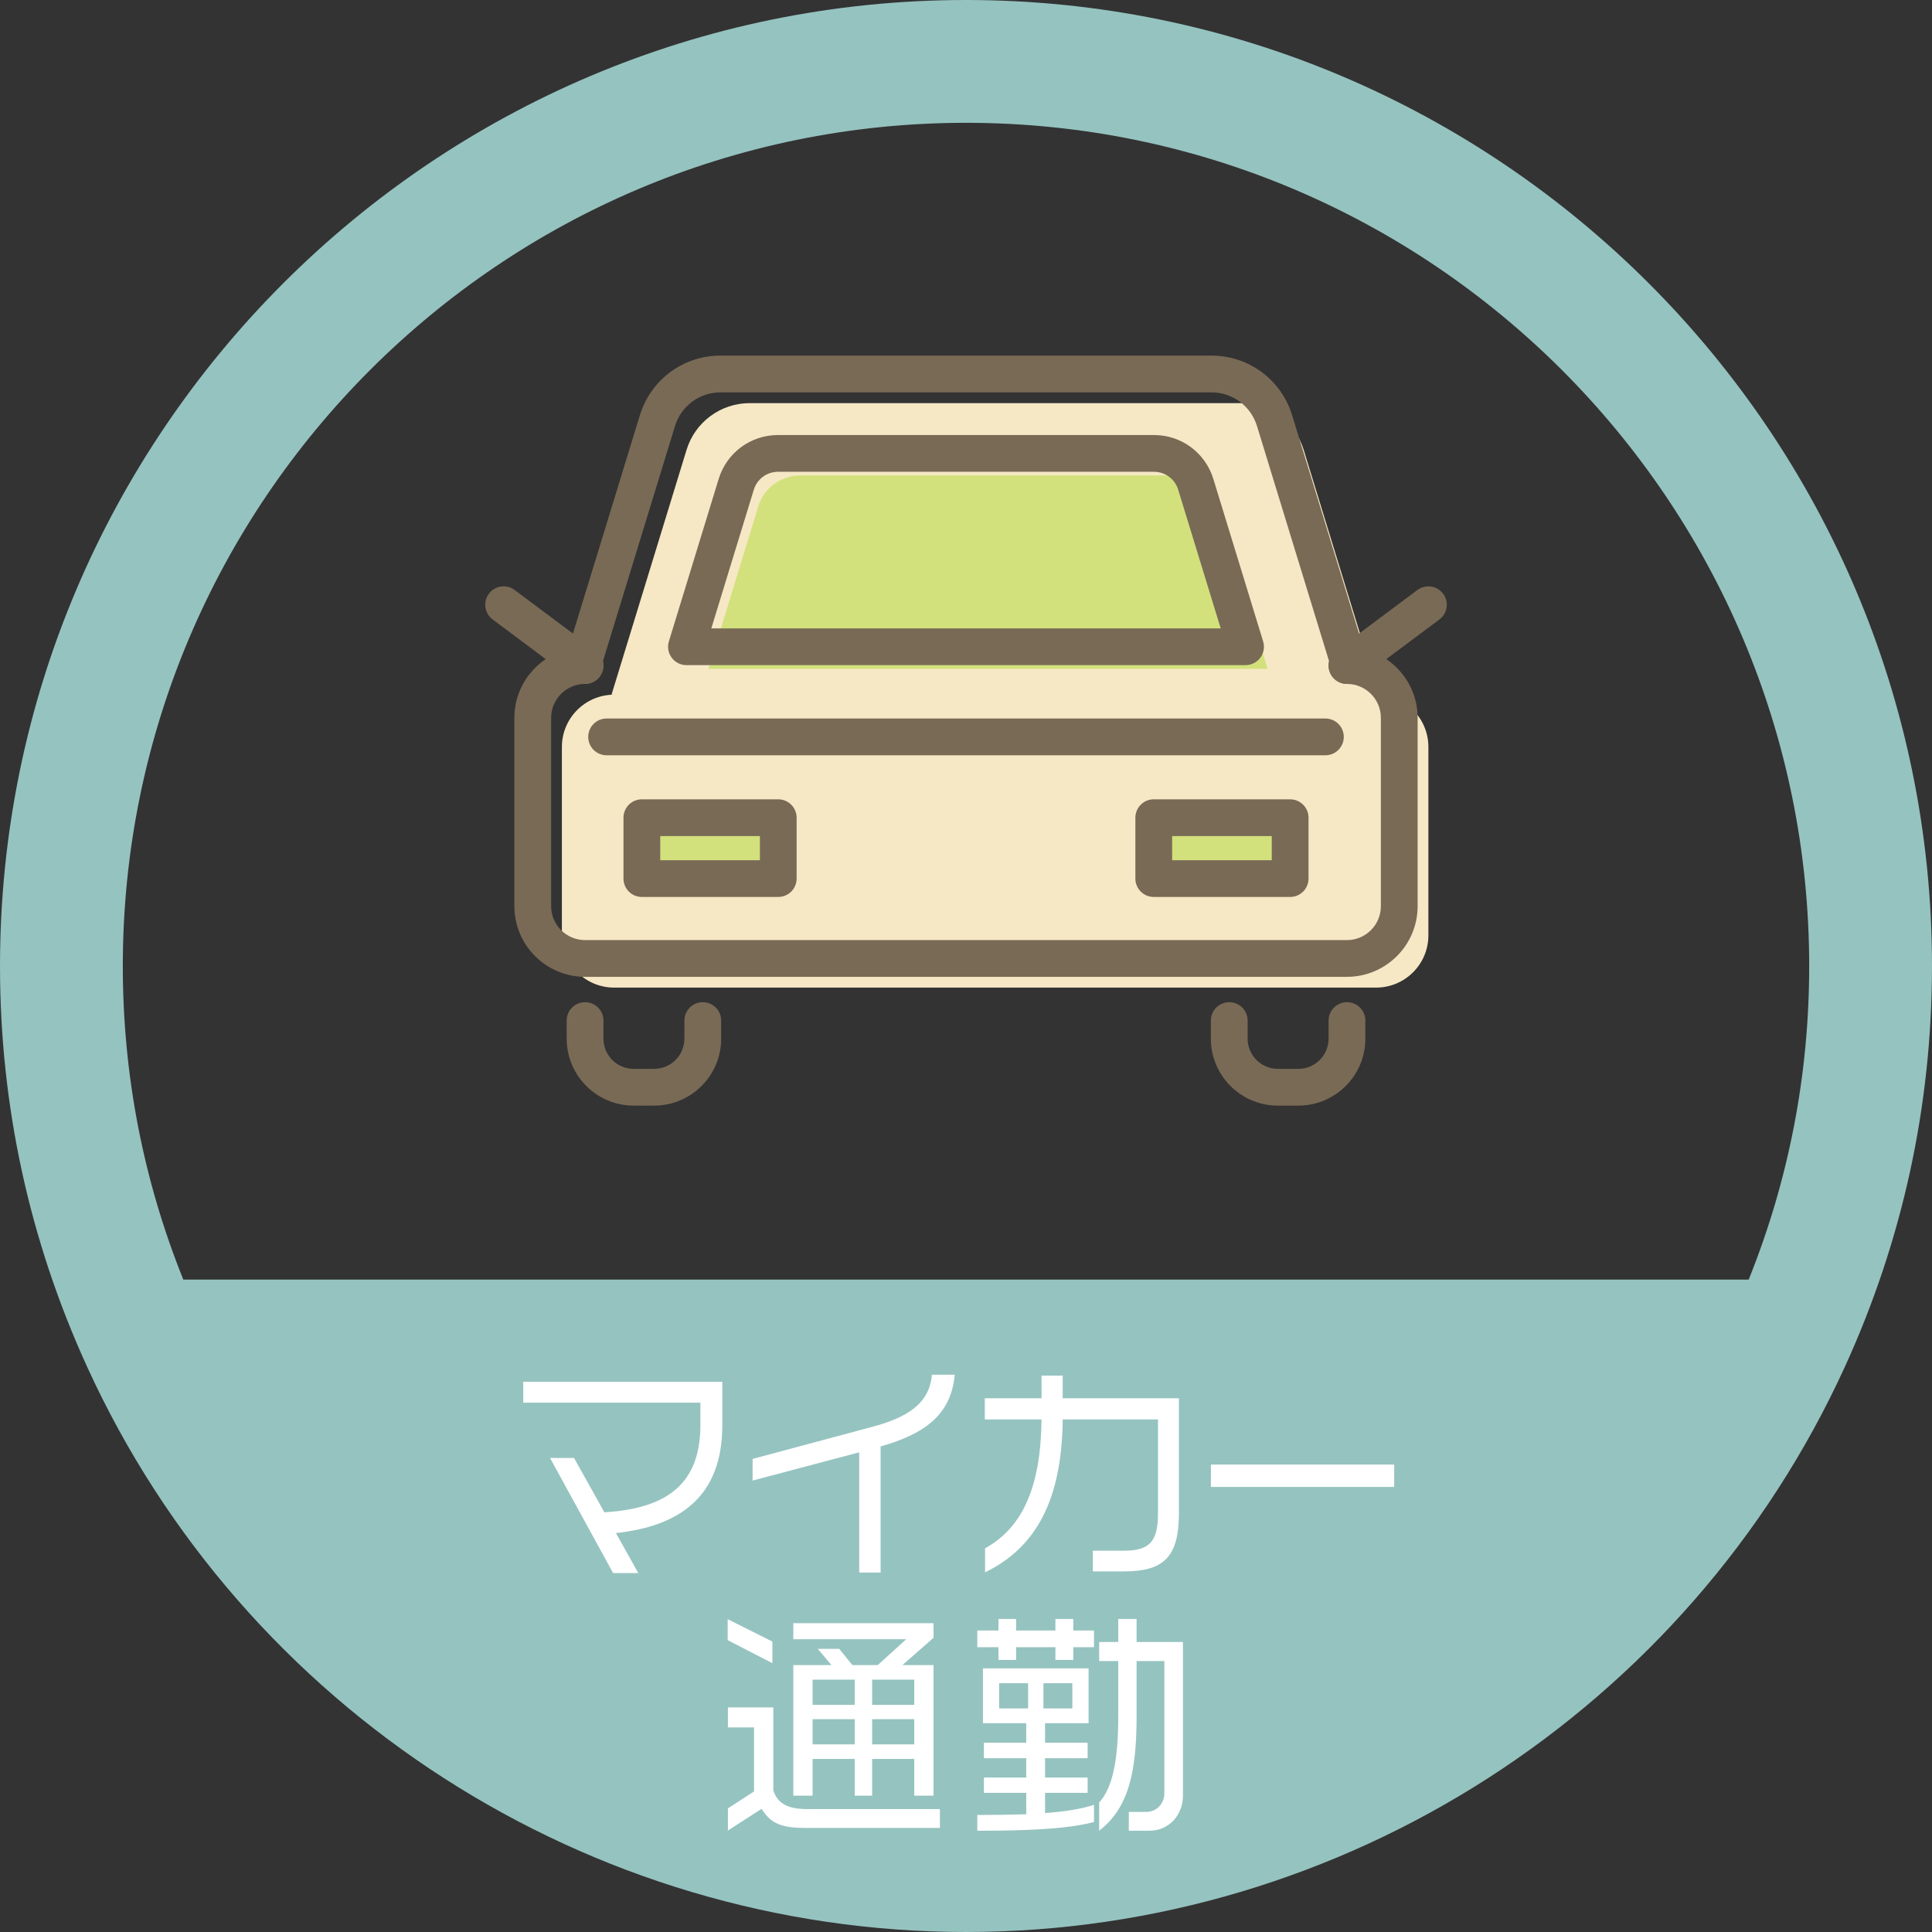
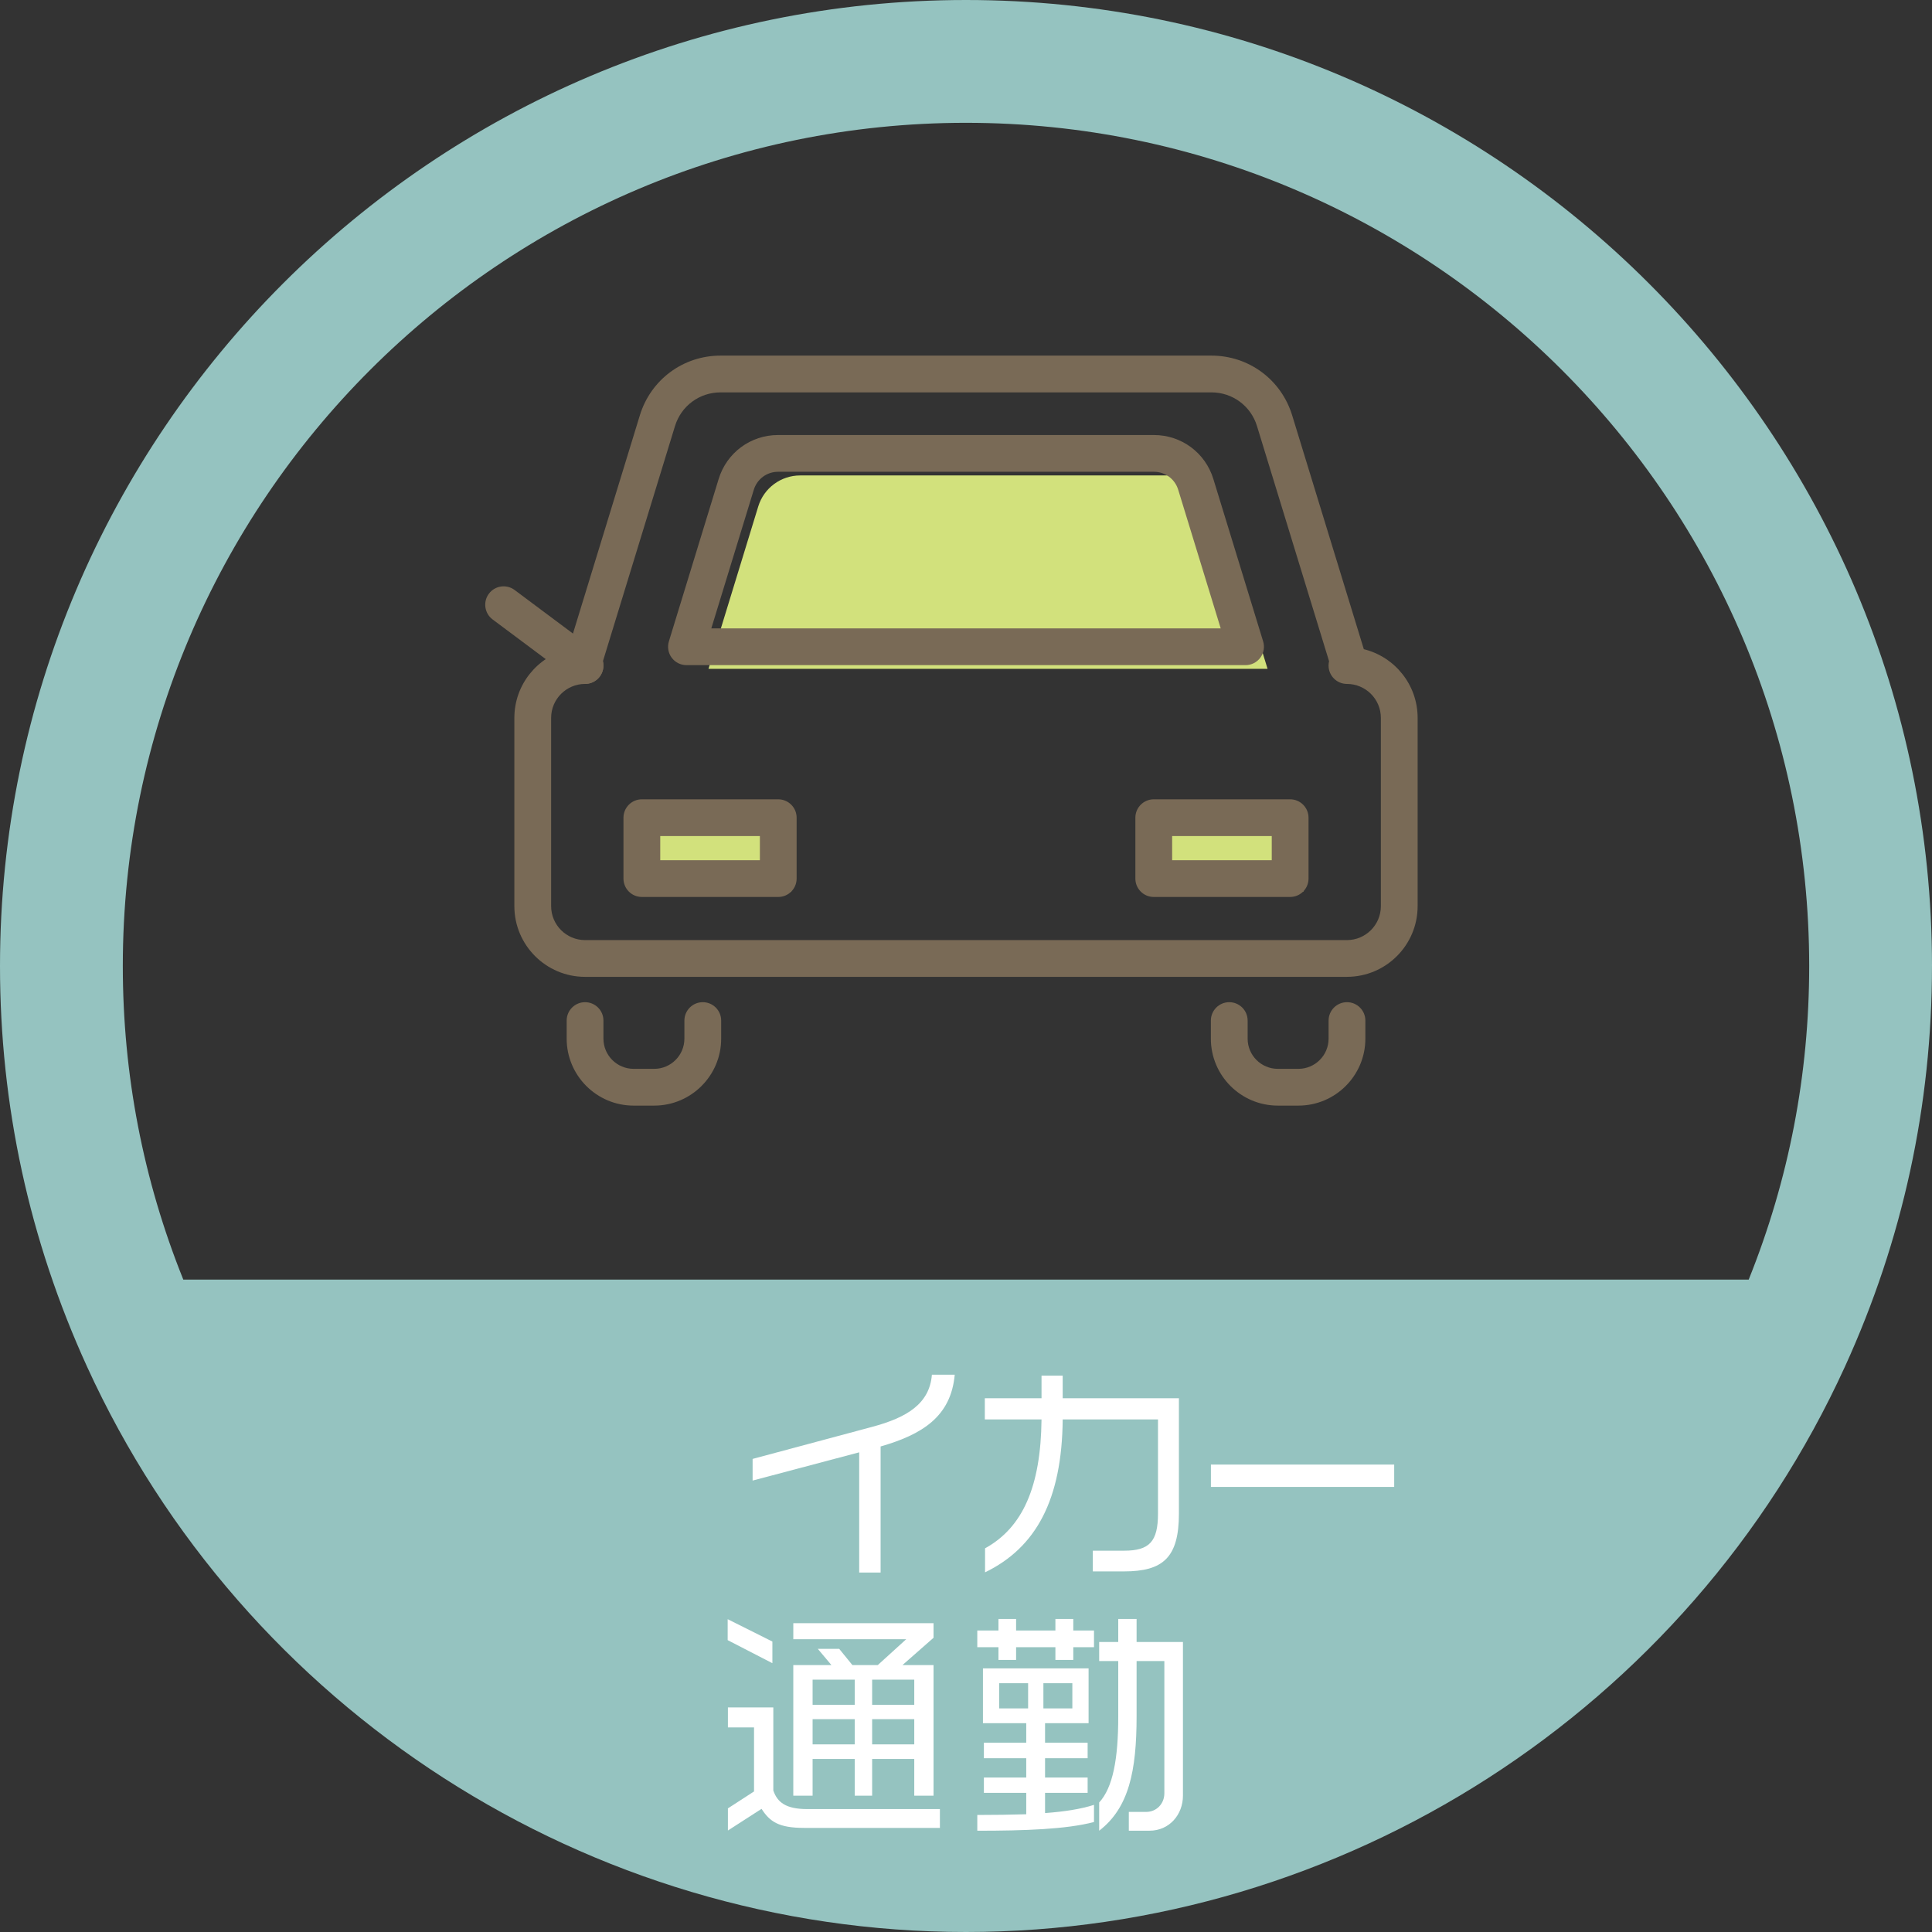
<svg xmlns="http://www.w3.org/2000/svg" id="icon" width="1200" height="1200" viewBox="0 0 1200 1200">
  <rect x="0" y="0" width="1200" height="1200" fill="#333333" stroke="none" />
  <path d="M1200,600C1200,269.16,930.84,0,600,0S0,269.16,0,600c0,86.51,18.18,170.2,54.02,248.75,0,0,0,0,0,0,97.37,213.37,311.68,351.25,545.97,351.25s448.6-137.87,545.98-351.25c0,0,0,0,0,0,35.85-78.56,54.02-162.25,54.02-248.75ZM600,76.28c288.78,0,523.72,234.94,523.72,523.71,0,67.36-12.63,132.77-37.57,194.78H113.85c-24.94-62-37.57-127.41-37.57-194.78,0-288.78,234.94-523.71,523.72-523.71Z" style="fill:#95c3c0;" />
-   <path d="M854.7,431.47h1.66l-46.61-152.08c-5.28-17.24-21.2-29-39.22-29h-304.87c-18.03,0-33.94,11.77-39.22,29l-46.61,152.08h1.66c-17.94,0-32.49,14.55-32.49,32.49v116.97c0,17.94,14.55,32.49,32.49,32.49h473.22c17.94,0,32.49-14.55,32.49-32.49v-116.97c0-17.94-14.55-32.49-32.49-32.49Z" style="fill:#f6e8c5;" />
  <path d="M787.33,415.42h-347.27l30.91-100.87c3.5-11.43,14.06-19.24,26.01-19.24h233.41c11.96,0,22.51,7.81,26.01,19.24l30.91,100.87Z" style="fill:#d2e17c;" />
  <rect x="406.78" y="516.01" width="84.71" height="37.81" style="fill:#d2e17c;" />
  <rect x="724.73" y="516.01" width="84.71" height="37.81" style="fill:#d2e17c;" />
  <path d="M836.61,606.74h-473.22c-24.21,0-43.91-19.69-43.91-43.9v-116.97c0-20.59,14.26-37.92,33.42-42.64l44.53-145.28c6.8-22.18,26.94-37.08,50.14-37.08h304.87c23.19,0,43.34,14.9,50.14,37.07l44.52,145.28c19.16,4.72,33.42,22.04,33.42,42.64v116.97c0,24.21-19.69,43.9-43.91,43.9ZM363.39,424.8c-11.62,0-21.07,9.45-21.07,21.07v116.97c0,11.62,9.45,21.07,21.07,21.07h473.22c11.62,0,21.07-9.45,21.07-21.07v-116.97c0-11.62-9.45-21.07-21.07-21.07-6.3,0-11.42-5.11-11.42-11.42,0-.92.11-1.82.32-2.68l-44.77-146.06c-3.84-12.52-15.22-20.93-28.31-20.93h-304.87c-13.1,0-24.47,8.41-28.31,20.93l-44.76,146.06c.21.86.32,1.75.32,2.68,0,6.31-5.11,11.42-11.42,11.42Z" style="fill:#796a56;" />
  <path d="M406.34,686.71h-12.8c-22.92,0-41.57-18.65-41.57-41.57v-11.24c0-6.3,5.11-11.42,11.42-11.42s11.42,5.11,11.42,11.42v11.24c0,10.33,8.4,18.74,18.74,18.74h12.8c10.33,0,18.74-8.41,18.74-18.74v-11.24c0-6.3,5.11-11.42,11.42-11.42s11.42,5.11,11.42,11.42v11.24c0,22.92-18.65,41.57-41.57,41.57Z" style="fill:#796a56;" />
  <path d="M806.46,686.71h-12.8c-22.92,0-41.57-18.65-41.57-41.57v-11.24c0-6.3,5.11-11.42,11.42-11.42s11.42,5.11,11.42,11.42v11.24c0,10.33,8.41,18.74,18.74,18.74h12.8c10.33,0,18.74-8.41,18.74-18.74v-11.24c0-6.3,5.11-11.42,11.42-11.42s11.42,5.11,11.42,11.42v11.24c0,22.92-18.65,41.57-41.57,41.57Z" style="fill:#796a56;" />
  <path d="M773.64,413.13h-347.27c-3.62,0-7.03-1.72-9.18-4.63s-2.79-6.67-1.73-10.13l30.91-100.86c5.01-16.34,19.85-27.31,36.93-27.31h233.41c17.08,0,31.92,10.98,36.93,27.31l30.92,100.86c1.06,3.46.42,7.22-1.74,10.13s-5.56,4.63-9.18,4.63ZM441.81,390.3h316.39l-26.39-86.1c-2.05-6.68-8.11-11.17-15.1-11.17h-233.41c-6.98,0-13.05,4.49-15.1,11.17l-26.39,86.1Z" style="fill:#796a56;" />
  <path d="M363.38,424.8c-2.38,0-4.77-.74-6.82-2.27l-50.59-37.78c-5.05-3.77-6.09-10.93-2.32-15.98,3.77-5.05,10.92-6.09,15.98-2.32l50.59,37.78c5.05,3.77,6.09,10.93,2.32,15.98-2.24,3-5.68,4.58-9.16,4.58Z" style="fill:#796a56;" />
-   <path d="M836.62,424.8c-3.48,0-6.91-1.58-9.15-4.58-3.78-5.05-2.74-12.21,2.31-15.98l50.59-37.78c5.05-3.76,12.21-2.73,15.98,2.32,3.78,5.05,2.74,12.21-2.31,15.98l-50.59,37.78c-2.05,1.53-4.45,2.27-6.83,2.27Z" style="fill:#796a56;" />
  <path d="M483.38,557.12h-84.71c-6.31,0-11.42-5.11-11.42-11.42v-37.81c0-6.31,5.11-11.42,11.42-11.42h84.71c6.31,0,11.42,5.11,11.42,11.42v37.81c0,6.31-5.11,11.42-11.42,11.42ZM410.09,534.29h61.88v-14.98h-61.88v14.98Z" style="fill:#796a56;" />
  <path d="M801.33,557.12h-84.71c-6.3,0-11.42-5.11-11.42-11.42v-37.81c0-6.31,5.11-11.42,11.42-11.42h84.71c6.3,0,11.42,5.11,11.42,11.42v37.81c0,6.31-5.11,11.42-11.42,11.42ZM728.04,534.29h61.87v-14.98h-61.87v14.98Z" style="fill:#796a56;" />
-   <path d="M823.23,469.12h-446.46c-6.31,0-11.42-5.11-11.42-11.42s5.11-11.42,11.42-11.42h446.46c6.3,0,11.42,5.11,11.42,11.42s-5.11,11.42-11.42,11.42Z" style="fill:#796a56;" />
-   <path d="M382.56,952.21l13.88,24.84h-15.63l-39.17-71.47h14.91l18.85,33.76c33.76-2.19,59.63-13.74,59.63-54.07v-14.03h-110.04v-13h123.64v27.03c0,43.55-25.43,62.55-66.06,66.94Z" style="fill:#fff;" />
  <path d="M546.96,898.42v78.33h-13.3v-74.68l-66.2,17.54v-13.45l74.09-19.87c21.92-5.84,35.81-14.46,37.27-32.44h14.18c-2.34,26.01-20.17,37.12-46.03,44.57Z" style="fill:#fff;" />
  <path d="M698.06,976.03h-19.29v-12.87h19.44c15.78,0,21.04-5.7,21.04-23.08v-58.46h-59.19c-.44,49.83-16.52,79.64-48.23,94.99v-14.91c23.38-12.86,34.64-38.28,35.08-80.08h-35.22v-13.15h35.22v-14.03h13.15v14.03h72.19v71.61c0,27.47-9.94,35.95-34.2,35.95Z" style="fill:#fff;" />
  <path d="M752.12,923.56v-13.89h113.84v13.89h-113.84Z" style="fill:#fff;" />
  <path d="M451.97,1018.72v-13.01l27.77,13.89v13.44l-27.77-14.32ZM499.46,1135.34c-15.93,0-21.33-3.94-26.45-11.83l-20.89,13.45v-13.75l16.22-10.51v-39.76h-16.22v-12.43h28.2v51.59c2.49,7.31,7.75,11.55,21.05,11.55h82.42v11.69h-84.33ZM567.86,1115.32v-22.8h-26.16v22.8h-10.82v-22.8h-26.16v22.8h-11.99v-81.12h23.68l-8.47-10.08h13.3l8.19,10.08h15.78l17.68-16.07h-70.15v-9.94h87.1v9.06l-19.29,16.95h19.29v81.12h-11.98ZM530.88,1043.27h-26.16v15.64h26.16v-15.64ZM530.88,1067.82h-26.16v15.64h26.16v-15.64ZM567.86,1043.27h-26.16v15.64h26.16v-15.64ZM567.86,1067.82h-26.16v15.64h26.16v-15.64Z" style="fill:#fff;" />
  <path d="M666.64,1023.1v7.9h-11.11v-7.9h-24.41v7.9h-10.96v-7.9h-13.15v-10.37h13.15v-7.16h10.96v7.16h24.41v-7.16h11.11v7.16h12.86v10.37h-12.86ZM607.02,1137.1v-9.79c10.82,0,20.89-.15,30.4-.44v-13.31h-26.31v-9.49h26.31v-11.99h-26.31v-9.64h26.31v-12.13h-26.89v-34.06h65.61v34.06h-27.04v12.13h26.45v9.64h-26.45v11.99h26.45v9.49h-26.45v12.57c11.99-.88,22.36-2.49,30.4-5.11v10.67c-17.24,4.53-42.96,5.41-72.48,5.41ZM638.58,1045.47h-17.98v15.64h17.98v-15.64ZM666.05,1045.47h-17.98v15.64h17.98v-15.64ZM713.99,1137.1h-12.86v-11.69h10.82c6.28,0,11.25-4.97,11.25-11.55v-82.14h-17.24v34.2c0,34.2-4.82,57-23.24,71.17v-17.54c8.48-9.2,11.84-26.89,11.84-53.34v-34.5h-11.84v-11.83h11.84v-14.32h11.4v14.32h28.79v95.43c0,11.83-8.47,21.77-20.75,21.77Z" style="fill:#fff;" />
</svg>